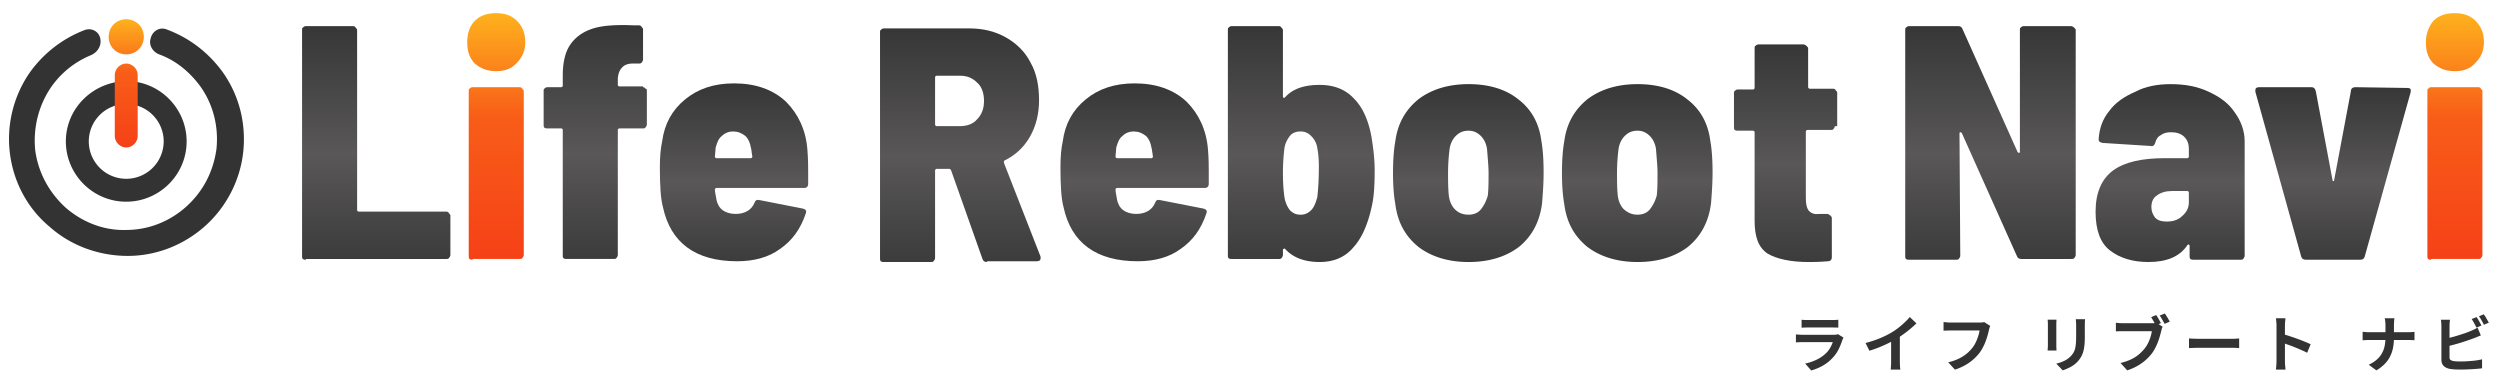
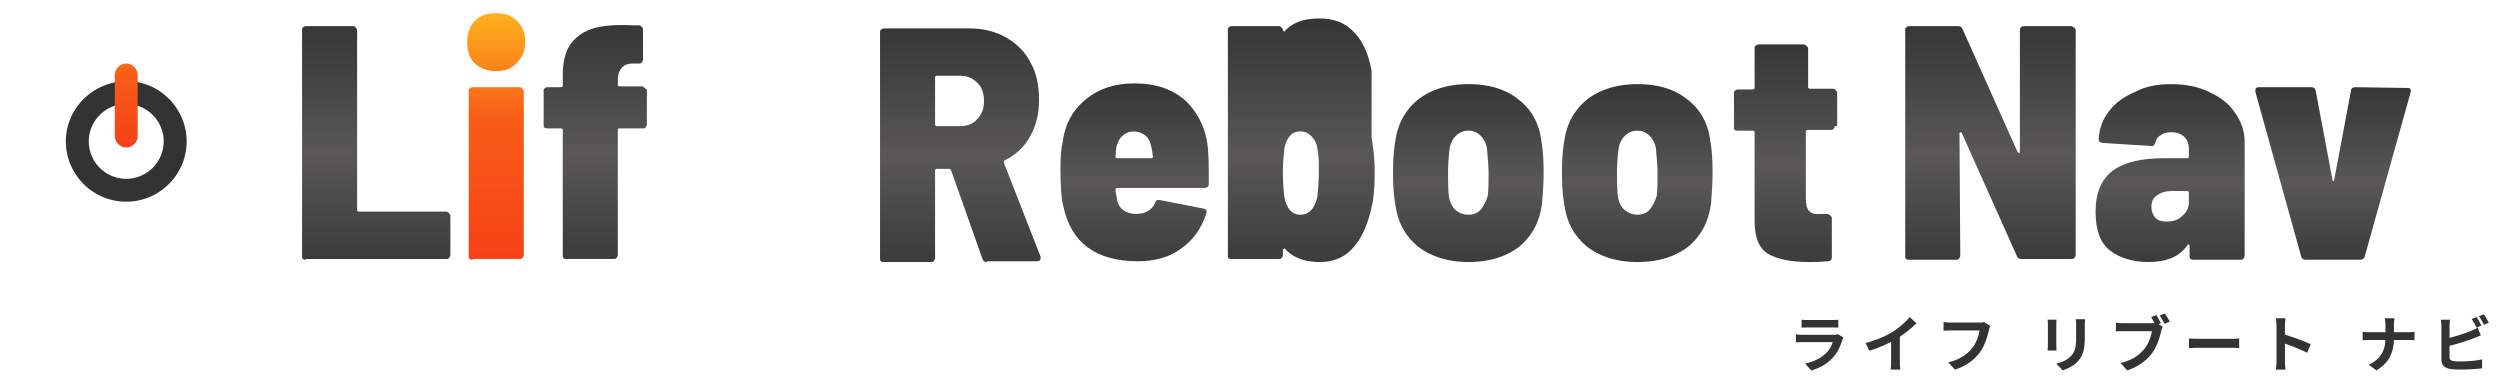
<svg xmlns="http://www.w3.org/2000/svg" width="325" height="51" viewBox="0 0 325 51" fill="none">
  <g clip-path="url(#clip0_1_9806)">
    <path d="M8.56 18.381c0 4.268 3.478 7.84 7.851 7.84 4.273 0 7.851-3.473 7.851-7.84 0-4.267-3.478-7.84-7.851-7.84-4.373.1-7.851 3.573-7.851 7.84zm12.72 0a4.874 4.874 0 01-4.869 4.863 4.874 4.874 0 01-4.87-4.863 4.874 4.874 0 014.87-4.863 4.874 4.874 0 014.87 4.863z" fill="#333" />
-     <path d="M19.591 4.983c.2-.893 1.094-1.488 1.988-1.19 2.982 1.091 5.466 2.977 7.355 5.557 2.186 3.077 3.08 6.749 2.683 10.42-.398 3.673-2.187 7.146-4.97 9.628-2.782 2.48-6.36 3.87-10.037 3.87-3.677 0-7.355-1.29-10.137-3.771-2.882-2.382-4.671-5.756-5.168-9.429a15.185 15.185 0 012.484-10.52 15.627 15.627 0 017.255-5.656c.895-.298 1.79.198 1.988 1.091.199.893-.298 1.787-1.193 2.184a11.732 11.732 0 00-5.267 4.267c-1.59 2.382-2.286 5.26-1.988 8.138.398 2.878 1.79 5.459 3.976 7.444 2.186 1.885 4.969 2.977 7.851 2.878 2.882 0 5.665-1.092 7.851-3.077 2.187-1.985 3.479-4.565 3.877-7.443.298-2.878-.398-5.756-2.088-8.138-1.39-1.886-3.18-3.375-5.366-4.169-.795-.297-1.392-1.19-1.094-2.084z" fill="#333" />
-     <path d="M18.697 4.785c0 1.29-.994 2.282-2.286 2.282s-2.286-.992-2.286-2.282.994-2.283 2.286-2.283 2.286.992 2.286 2.283z" fill="url(#paint0_linear_1_9806)" />
    <path d="M17.902 9.746c0-.793-.696-1.488-1.49-1.488-.796 0-1.492.695-1.492 1.488v7.94c0 .794.696 1.489 1.491 1.489.795 0 1.49-.695 1.49-1.489v-7.94z" fill="url(#paint1_linear_1_9806)" />
-     <path d="M104.963 19.473c.099 1.191.099 2.184.099 2.779v1.687c0 .298-.198.496-.497.496H93.136c-.1 0-.199.1-.199.199 0 .298.1.695.2 1.29.099.596.397 1.092.794 1.39.398.297.994.496 1.69.496 1.192 0 2.087-.496 2.484-1.489.1-.298.299-.397.696-.298l5.566 1.092c.397.1.497.298.397.596-.695 2.084-1.789 3.572-3.379 4.664-1.49 1.092-3.379 1.588-5.565 1.588-5.367 0-8.647-2.382-9.64-7.047-.299-1.091-.398-2.878-.398-5.16 0-1.39.1-2.481.298-3.375.298-2.282 1.292-4.069 2.981-5.458 1.69-1.39 3.777-2.084 6.361-2.084 2.783 0 5.069.794 6.758 2.382 1.59 1.588 2.584 3.672 2.783 6.252zm-9.64-2.382c-.597 0-1.094.199-1.491.596-.398.297-.596.794-.795 1.488l-.1 1.191c0 .1.1.199.2.199h4.472c.099 0 .198-.1.198-.199-.1-.496-.1-.893-.198-1.19-.1-.596-.299-1.092-.696-1.49-.497-.396-.994-.595-1.59-.595z" fill="url(#paint2_linear_1_9806)" />
    <path d="M83.595 11.334c.1 0 .298.1.298.199.199 0 .199.1.199.298v4.366c0 .1-.1.298-.199.397-.1.1-.199.1-.298.1h-3.081c-.1 0-.199.099-.199.198v16.276c0 .1-.1.298-.199.397-.099.1-.198.1-.298.1h-6.162c-.099 0-.298 0-.397-.1-.1-.099-.1-.198-.1-.397V16.892c0-.1-.099-.198-.198-.198h-1.79c-.099 0-.297 0-.397-.1-.1-.099-.1-.198-.1-.397v-4.366c0-.1 0-.298.1-.298.1-.1.199-.199.398-.199h1.789a.213.213 0 00.198-.198v-1.29c0-1.687.299-3.077.994-4.07.696-.992 1.69-1.686 2.982-2.083 1.292-.397 3.08-.497 5.267-.397h.696c.1 0 .298.099.298.198.1.1.199.199.199.298v3.97c0 .099-.1.297-.199.397-.1.099-.199.099-.298.099h-.795c-.696 0-1.193.198-1.491.595-.298.298-.497.893-.497 1.489v.695c0 .099.1.198.199.198h3.08v.1z" fill="url(#paint3_linear_1_9806)" />
    <path d="M64.513 9.25c-1.093 0-1.987-.297-2.782-.992-.696-.695-.994-1.588-.994-2.779 0-1.091.298-2.084.994-2.779.695-.694 1.59-.992 2.782-.992 1.094 0 1.988.298 2.684.992.695.695 1.093 1.588 1.093 2.78 0 1.091-.398 1.984-1.093 2.679-.696.794-1.59 1.092-2.684 1.092zm-3.08 24.514c-.1 0-.299 0-.398-.1-.1-.098-.1-.198-.1-.396V11.83c0-.1 0-.298.1-.298.1-.099.199-.198.398-.198h6.161c.1 0 .299.099.299.198.099.1.198.199.198.298v21.338c0 .099-.1.297-.198.397-.1.099-.2.099-.299.099h-6.161v.1z" fill="url(#paint4_linear_1_9806)" />
    <path d="M39.767 33.764c-.1 0-.299 0-.398-.099-.1-.1-.1-.198-.1-.397V3.892c0-.1 0-.298.1-.298.1-.1.199-.198.398-.198h6.161c.1 0 .299.099.299.198.099.1.198.198.198.298v23.422c0 .099.1.198.199.198h11.43c.099 0 .297.1.297.198.1.1.2.199.2.298v5.161c0 .1-.1.298-.2.397-.099.1-.198.1-.298.1H39.767v.098z" fill="url(#paint5_linear_1_9806)" />
    <path d="M128.318 34.062c-.298 0-.497-.099-.596-.397l-4.075-11.512c-.099-.1-.099-.199-.199-.199h-1.689c-.1 0-.199.1-.199.199v11.413c0 .1-.099.298-.199.397-.099.1-.199.1-.298.1h-6.162c-.099 0-.298 0-.397-.1-.1-.1-.1-.199-.1-.397V4.19c0-.1 0-.298.1-.298.099-.1.198-.199.397-.199h11.131c1.789 0 3.379.397 4.771 1.191 1.391.794 2.484 1.886 3.18 3.275.795 1.39 1.093 3.077 1.093 4.863 0 1.787-.397 3.375-1.192 4.764-.795 1.39-1.889 2.382-3.28 3.077-.099 0-.099.099-.099.297l4.77 12.208v.198c0 .298-.199.397-.497.397h-6.46v.1zm-6.559-24.215c-.1 0-.199.099-.199.198v6.153c0 .1.099.199.199.199h3.081c.894 0 1.689-.298 2.186-.893.596-.596.895-1.39.895-2.382 0-.993-.299-1.886-.895-2.382-.596-.596-1.292-.893-2.186-.893h-3.081z" fill="url(#paint6_linear_1_9806)" />
    <path d="M157.04 19.473c.099 1.191.099 2.184.099 2.779v1.687c0 .298-.198.496-.496.496h-11.43c-.099 0-.198.1-.198.199 0 .298.099.695.198 1.29.1.596.398 1.092.795 1.39.398.297.994.496 1.69.496 1.193 0 2.087-.496 2.485-1.489.099-.298.298-.397.695-.298l5.566 1.092c.397.1.497.298.397.596-.695 2.084-1.789 3.572-3.379 4.664-1.491 1.092-3.379 1.588-5.565 1.588-5.367 0-8.647-2.382-9.641-7.047-.298-1.091-.397-2.878-.397-5.16 0-1.39.099-2.481.298-3.375.298-2.282 1.292-4.069 2.982-5.458 1.689-1.39 3.776-2.084 6.36-2.084 2.783 0 5.069.794 6.758 2.382 1.591 1.588 2.584 3.672 2.783 6.252zm-9.64-2.382c-.597 0-1.093.199-1.491.596-.398.297-.596.794-.795 1.488l-.099 1.191c0 .1.099.199.198.199h4.473c.099 0 .198-.1.198-.199-.099-.496-.099-.893-.198-1.19-.1-.596-.299-1.092-.696-1.49-.497-.396-.994-.595-1.59-.595z" fill="url(#paint7_linear_1_9806)" />
-     <path d="M178.308 17.885c.199 1.29.398 2.68.398 4.268 0 1.985-.1 3.573-.398 4.764-.497 2.282-1.292 4.069-2.385 5.26-1.093 1.29-2.584 1.885-4.373 1.885-1.988 0-3.478-.595-4.472-1.687-.1-.1-.1-.1-.199 0-.099 0-.099 0-.099.1v.694c0 .1-.1.298-.199.397-.099.1-.199.1-.298.1h-6.162c-.099 0-.298 0-.398-.1-.099-.1-.099-.199-.099-.397V3.892c0-.1 0-.298.099-.298.1-.1.199-.198.398-.198h6.162c.099 0 .298.099.298.198.099.1.199.198.199.298v8.634c0 .1 0 .1.099.199.099 0 .099 0 .199-.1.994-1.091 2.484-1.588 4.472-1.588 1.888 0 3.379.596 4.472 1.787 1.094 1.091 1.889 2.779 2.286 5.061zm-6.857 3.772c0-1.092-.1-1.886-.199-2.382a2.696 2.696 0 00-.795-1.588c-.398-.397-.795-.596-1.391-.596-.597 0-1.094.199-1.392.596-.298.397-.596.893-.696 1.588a25.702 25.702 0 00-.198 3.176c0 1.488.099 2.48.198 3.175.1.695.398 1.29.696 1.688.398.396.795.595 1.392.595.596 0 .993-.198 1.391-.595.397-.398.596-.993.795-1.688.099-.893.199-2.183.199-3.97z" fill="url(#paint8_linear_1_9806)" />
+     <path d="M178.308 17.885c.199 1.29.398 2.68.398 4.268 0 1.985-.1 3.573-.398 4.764-.497 2.282-1.292 4.069-2.385 5.26-1.093 1.29-2.584 1.885-4.373 1.885-1.988 0-3.478-.595-4.472-1.687-.1-.1-.1-.1-.199 0-.099 0-.099 0-.099.1v.694c0 .1-.1.298-.199.397-.099.1-.199.1-.298.1h-6.162c-.099 0-.298 0-.398-.1-.099-.1-.099-.199-.099-.397V3.892c0-.1 0-.298.099-.298.1-.1.199-.198.398-.198h6.162c.099 0 .298.099.298.198.099.1.199.198.199.298c0 .1 0 .1.099.199.099 0 .099 0 .199-.1.994-1.091 2.484-1.588 4.472-1.588 1.888 0 3.379.596 4.472 1.787 1.094 1.091 1.889 2.779 2.286 5.061zm-6.857 3.772c0-1.092-.1-1.886-.199-2.382a2.696 2.696 0 00-.795-1.588c-.398-.397-.795-.596-1.391-.596-.597 0-1.094.199-1.392.596-.298.397-.596.893-.696 1.588a25.702 25.702 0 00-.198 3.176c0 1.488.099 2.48.198 3.175.1.695.398 1.29.696 1.688.398.396.795.595 1.392.595.596 0 .993-.198 1.391-.595.397-.398.596-.993.795-1.688.099-.893.199-2.183.199-3.97z" fill="url(#paint8_linear_1_9806)" />
    <path d="M190.93 34.062c-2.683 0-4.869-.695-6.559-1.985-1.69-1.39-2.683-3.176-2.982-5.558-.198-1.092-.298-2.481-.298-3.97 0-1.687.1-3.076.298-4.168.299-2.283 1.292-4.07 2.982-5.459 1.69-1.29 3.876-1.985 6.559-1.985 2.684 0 4.87.695 6.46 1.985 1.69 1.29 2.684 3.077 2.982 5.36.199 1.091.298 2.48.298 4.168 0 1.39-.099 2.68-.199 3.97-.298 2.382-1.292 4.267-2.981 5.657-1.69 1.29-3.876 1.985-6.56 1.985zm0-6.154c.597 0 1.193-.198 1.591-.694.397-.497.695-1.092.894-1.787.099-.893.099-1.885.099-2.977 0-.794-.099-1.787-.198-3.077-.1-.694-.398-1.29-.795-1.687-.398-.397-.895-.695-1.591-.695-.695 0-1.192.199-1.689.695-.398.397-.696.993-.795 1.687a25.06 25.06 0 00-.199 3.077c0 .992 0 1.985.099 2.977.1.794.398 1.39.795 1.787.497.496 1.094.694 1.789.694z" fill="url(#paint9_linear_1_9806)" />
    <path d="M212.894 34.062c-2.683 0-4.87-.695-6.559-1.985-1.69-1.39-2.684-3.176-2.982-5.558-.198-1.092-.298-2.481-.298-3.97 0-1.687.1-3.076.298-4.168.298-2.283 1.292-4.07 2.982-5.459 1.689-1.29 3.876-1.985 6.559-1.985 2.684 0 4.87.695 6.46 1.985 1.69 1.29 2.684 3.077 2.982 5.36.199 1.091.298 2.48.298 4.168 0 1.39-.099 2.68-.199 3.97-.298 2.382-1.292 4.267-2.981 5.657-1.69 1.29-3.876 1.985-6.56 1.985zm0-6.154c.597 0 1.193-.198 1.59-.694.398-.497.696-1.092.895-1.787.099-.893.099-1.885.099-2.977 0-.794-.099-1.787-.199-3.077-.099-.694-.397-1.29-.795-1.687-.397-.397-.894-.695-1.59-.695-.695 0-1.192.199-1.689.695-.398.397-.696.993-.795 1.687a25.06 25.06 0 00-.199 3.077c0 .992 0 1.985.099 2.977.1.794.398 1.39.795 1.787.597.496 1.094.694 1.789.694z" fill="url(#paint10_linear_1_9806)" />
    <path d="M238.536 16.396c0 .1-.1.298-.199.398-.099.099-.199.099-.298.099h-3.081c-.099 0-.199.099-.199.198v8.634c0 .794.1 1.29.398 1.688.298.297.695.496 1.391.397h.994c.099 0 .298.099.397.198.1.1.199.199.199.298v5.16c0 .298-.199.497-.497.497-1.192.1-1.987.1-2.484.1-2.386 0-4.174-.398-5.367-1.093-1.193-.794-1.69-2.183-1.69-4.267V17.19c0-.1-.099-.199-.198-.199h-1.988c-.099 0-.298 0-.398-.1-.099-.098-.099-.198-.099-.396v-4.367c0-.1 0-.298.099-.298.1-.099.199-.198.398-.198h1.988c.099 0 .198-.1.198-.199v-5.16c0-.1 0-.298.1-.298.099-.1.199-.199.397-.199h5.864c.099 0 .298.1.398.199.099.1.198.198.198.298v5.061c0 .1.1.198.199.198h3.081c.099 0 .298.1.298.199.1.1.199.199.199.298v4.367h-.298z" fill="url(#paint11_linear_1_9806)" />
-     <path d="M319.136 9.25c-1.093 0-1.987-.297-2.782-.992-.696-.695-.994-1.588-.994-2.779 0-1.091.397-2.084.994-2.779.695-.694 1.59-.992 2.782-.992 1.094 0 1.988.298 2.684.992.696.695 1.093 1.588 1.093 2.78 0 1.091-.397 1.984-1.093 2.679-.696.794-1.59 1.092-2.684 1.092zm-3.08 24.514c-.1 0-.299 0-.398-.1-.099-.098-.099-.198-.099-.396V11.83c0-.1 0-.298.099-.298.099-.099.199-.198.398-.198h6.161c.1 0 .299.099.299.198.099.1.198.199.198.298v21.338c0 .099-.099.297-.198.397-.1.099-.199.099-.299.099h-6.161v.1z" fill="url(#paint12_linear_1_9806)" />
    <path d="M299.757 33.764c-.298 0-.497-.099-.597-.397l-5.963-21.437v-.198c0-.298.199-.397.497-.397h6.758c.398 0 .497.198.597.496l2.186 11.612c0 .1.1.1.1.1.099 0 .099 0 .099-.1l2.186-11.612c0-.297.199-.496.597-.496l6.758.1c.397 0 .497.198.397.595l-5.963 21.337c-.099.298-.298.397-.596.397h-7.056z" fill="url(#paint13_linear_1_9806)" />
    <path d="M282.165 10.938c1.889 0 3.479.297 4.97.992 1.49.695 2.584 1.489 3.379 2.68.795 1.091 1.292 2.381 1.292 3.77v14.888c0 .099-.1.297-.199.397-.099.099-.199.099-.298.099h-6.162c-.099 0-.298 0-.398-.1-.099-.099-.099-.198-.099-.396v-1.29c0-.1 0-.1-.099-.2-.1 0-.1 0-.199.1-.994 1.489-2.683 2.184-5.069 2.184-1.987 0-3.677-.497-4.969-1.49-1.292-.992-1.888-2.679-1.888-5.06 0-2.482.795-4.268 2.286-5.36 1.49-1.091 3.776-1.588 6.658-1.588h2.982c.099 0 .199-.099.199-.198v-.993c0-.694-.199-1.19-.597-1.588-.397-.397-.993-.595-1.689-.595-.596 0-.994.1-1.392.397-.397.198-.596.595-.695.992-.1.298-.298.497-.597.397l-6.261-.397c-.397-.099-.497-.198-.497-.496.1-1.39.497-2.58 1.392-3.672.795-1.092 1.987-1.886 3.379-2.481 1.292-.695 2.882-.992 4.571-.992zm-.496 17.864c.795 0 1.49-.199 1.987-.695.597-.496.895-1.092.895-1.787v-1.29c0-.099-.1-.198-.199-.198h-1.988c-.795 0-1.491.198-1.987.595-.497.298-.696.893-.696 1.489 0 .595.199.992.497 1.39.397.396.894.496 1.491.496z" fill="url(#paint14_linear_1_9806)" />
    <path d="M262.587 3.892c0-.1 0-.298.099-.298.1-.1.199-.198.398-.198h6.162c.099 0 .298.099.397.198.1.1.199.198.199.298v29.277c0 .1-.099.298-.199.397-.099.1-.199.1-.397.1h-6.46c-.299 0-.497-.1-.597-.398l-7.155-15.978c-.1-.1-.1-.1-.199-.1s-.1.1-.1.199l.1 15.88c0 .098-.099.297-.199.396-.099.1-.199.1-.298.1h-6.162c-.099 0-.298 0-.397-.1-.1-.1-.1-.198-.1-.397V3.892c0-.1 0-.298.1-.298.099-.1.198-.198.397-.198h6.361c.298 0 .497.099.596.396l7.156 15.979c.099.1.099.1.198.1.1 0 .1-.1.1-.2V3.892z" fill="url(#paint15_linear_1_9806)" />
  </g>
  <path d="M234.205 41.564c.112.016.246.027.4.032.155.006.299.008.432.008h3.08c.123 0 .27-.002.44-.008a3.95 3.95 0 00.424-.032v1.032a4.323 4.323 0 00-.416-.016c-.165-.005-.32-.008-.464-.008h-3.064c-.128 0-.269.003-.424.008-.149.006-.285.01-.408.016v-1.032zm5.448 2.32l-.088.176c-.026.064-.048.117-.064.16a8.537 8.537 0 01-.464 1.152 4.437 4.437 0 01-.72 1.064c-.4.448-.848.813-1.344 1.096-.496.278-1 .488-1.512.632l-.792-.904a6.261 6.261 0 001.608-.56 4.47 4.47 0 001.16-.84c.214-.218.384-.448.512-.688.134-.245.238-.477.312-.696h-3.864c-.096 0-.232.003-.408.008a8.237 8.237 0 00-.52.032v-1.04c.171.01.336.022.496.032.166.01.31.016.432.016h3.96c.128 0 .243-.008.344-.024.107-.016.187-.035.24-.056l.712.44zm2.864.704a14.26 14.26 0 001.952-.648c.587-.25 1.102-.512 1.544-.784a8.47 8.47 0 00.832-.584c.283-.224.547-.453.792-.688.251-.234.462-.459.632-.672l.864.824c-.245.24-.514.483-.808.728a14.454 14.454 0 01-1.84 1.32c-.304.176-.645.357-1.024.544a15.883 15.883 0 01-2.44.968l-.504-1.008zm3.328-.92l1.136-.264v3.6a10.782 10.782 0 00.032.768c.011.123.024.216.04.28h-1.264a2.34 2.34 0 00.024-.28 8.84 8.84 0 00.032-.768v-3.336zm12.888-1.296a1.75 1.75 0 00-.104.272l-.072.288a10.952 10.952 0 01-.416 1.416c-.096.261-.21.52-.344.776a4.842 4.842 0 01-.44.72c-.24.315-.52.614-.84.896-.32.277-.677.528-1.072.752a7.408 7.408 0 01-1.304.56l-.872-.952a6.808 6.808 0 001.368-.472 5.32 5.32 0 001.016-.64 5.08 5.08 0 00.752-.768c.176-.224.326-.466.448-.728.128-.261.232-.525.312-.792.086-.267.144-.512.176-.736h-3.728c-.181 0-.36.003-.536.008a6.63 6.63 0 00-.416.024v-1.128c.086.005.184.014.296.024l.352.032c.123.005.227.008.312.008h3.696c.08 0 .179-.003.296-.008.118-.01.227-.03.328-.056l.792.504zm12.325-.88a9.835 9.835 0 01-.024.368c-.005.128-.008.272-.008.432v1.584c0 .427-.021.8-.064 1.12-.037.32-.096.6-.176.84-.08.24-.179.453-.296.64a3.615 3.615 0 01-.392.52 3.409 3.409 0 01-.608.52c-.229.15-.461.275-.696.376a5.696 5.696 0 01-.64.256l-.84-.88c.4-.09.76-.216 1.08-.376.325-.165.608-.376.848-.632.139-.154.251-.31.336-.464a1.98 1.98 0 00.192-.512c.048-.192.08-.408.096-.648.021-.24.032-.515.032-.824v-1.52c0-.16-.005-.304-.016-.432a3.549 3.549 0 00-.032-.368h1.208zm-3.712.064l-.016.288c-.005.09-.008.2-.008.328v2.704c0 .102.003.219.008.352.005.133.011.248.016.344h-1.16l.024-.32a4.88 4.88 0 00.016-.384v-2.696a7.163 7.163 0 00-.032-.616h1.152zm12.96-.6c.069.101.141.216.216.344.08.128.155.256.224.384.069.123.128.232.176.328l-.672.28a7.719 7.719 0 00-.184-.344 6.221 6.221 0 00-.208-.368 5.139 5.139 0 00-.208-.352l.656-.272zm1.12-.2a6.3 6.3 0 01.224.336c.08.128.157.256.232.384.075.128.136.24.184.336l-.664.288a31.58 31.58 0 00-.312-.552 5.368 5.368 0 00-.328-.528l.664-.264zm-.288 1.712a1.75 1.75 0 00-.104.272l-.072.28c-.048.197-.107.419-.176.664a7.34 7.34 0 01-.248.752c-.096.261-.211.52-.344.776a4.927 4.927 0 01-.44.72 6.197 6.197 0 01-1.912 1.648 7.076 7.076 0 01-1.304.568l-.872-.96a6.784 6.784 0 001.376-.472 4.68 4.68 0 001.008-.64c.283-.24.533-.496.752-.768.176-.224.328-.466.456-.728.128-.261.232-.523.312-.784.08-.267.136-.514.168-.744h-3.72c-.187 0-.365.003-.536.008a6.294 6.294 0 00-.416.024v-1.128a7.867 7.867 0 00.952.064h3.704c.08 0 .176-.003.288-.008.117-.005.229-.024.336-.056l.792.512zm3.432 1.528c.096.005.219.014.368.024l.464.016c.165.005.317.008.456.008h4.296c.187 0 .363-.005.528-.016a9 9 0 01.408-.032v1.256l-.408-.024a8.95 8.95 0 00-.528-.016h-4.296c-.229 0-.464.005-.704.016-.24.005-.435.014-.584.024v-1.256zm11.376 2.936v-4.6c0-.139-.008-.299-.024-.48a3.727 3.727 0 00-.056-.48h1.248c-.016.139-.032.294-.048.464-.016.166-.024.33-.024.496v4.6c0 .075.003.181.008.32.005.133.016.272.032.416.016.144.027.272.032.384h-1.248a10.223 10.223 0 00.08-1.12zm.856-3.488c.267.07.565.16.896.272.331.107.664.221 1 .344.336.123.651.245.944.368.299.117.547.227.744.328l-.456 1.104a10.987 10.987 0 00-.744-.352 19.24 19.24 0 00-.832-.352 19.616 19.616 0 00-.824-.312 47.475 47.475 0 00-.728-.256v-1.144zm13.308-1.136c0-.133-.008-.29-.024-.472a2.256 2.256 0 00-.08-.464h1.272c-.021.123-.037.28-.048.472-.01.187-.016.344-.016.472v1.576c0 .438-.034.853-.104 1.248-.069.39-.189.763-.36 1.12a3.742 3.742 0 01-.696 1.008 5.035 5.035 0 01-1.128.88l-.992-.736a4.046 4.046 0 001.048-.664 3.1 3.1 0 00.672-.824 3.3 3.3 0 00.352-.96c.07-.341.104-.698.104-1.072v-1.584zm-2.968.824c.123.01.262.024.416.04.155.01.312.016.472.016h4.984a7.445 7.445 0 00.872-.048v1.088a11.89 11.89 0 00-.384-.016 7.915 7.915 0 00-.496-.016h-4.944c-.176 0-.341.006-.496.016a8.746 8.746 0 00-.424.024v-1.104zm14.808-1.912c.07.096.144.21.224.344a7.3 7.3 0 01.224.4c.075.133.139.25.192.352l-.648.272a9.764 9.764 0 00-.296-.56 5.345 5.345 0 00-.328-.552l.632-.256zm.944-.36a4.4 4.4 0 01.232.352c.08.133.158.267.232.4.08.128.142.24.184.336l-.632.272a12 12 0 00-.304-.568 4.904 4.904 0 00-.344-.536l.632-.256zm-4.392.704a4.28 4.28 0 00-.048.424c-.01.16-.016.296-.016.408v4.04c0 .17.043.288.128.352.086.064.216.115.392.152.123.016.264.03.424.04a15.244 15.244 0 001.192-.008c.256-.016.512-.035.768-.056.262-.021.507-.05.736-.088.23-.037.427-.077.592-.12v1.168c-.25.038-.541.067-.872.088-.33.027-.669.046-1.016.056-.341.016-.661.024-.96.024-.261 0-.509-.008-.744-.024a7.195 7.195 0 01-.6-.064c-.346-.07-.616-.2-.808-.392-.192-.197-.288-.467-.288-.808v-4.36a5.862 5.862 0 00-.032-.552 1.89 1.89 0 00-.032-.28h1.184zm-.528 2.456c.256-.053.528-.117.816-.192a31.08 31.08 0 001.704-.528c.267-.096.504-.19.712-.28a4.88 4.88 0 00.872-.432l.432 1.016c-.154.059-.317.126-.488.2-.165.07-.314.128-.448.176a33.616 33.616 0 01-1.744.592 37.66 37.66 0 01-1.848.496l-.008-1.048z" fill="#333" />
  <defs>
    <linearGradient id="paint0_linear_1_9806" x1="16.431" y1="1.296" x2="16.433" y2="21.341" gradientUnits="userSpaceOnUse">
      <stop stop-color="#FFBF1E" />
      <stop offset=".41" stop-color="#F85D18" />
      <stop offset="1" stop-color="#F53A17" />
    </linearGradient>
    <linearGradient id="paint1_linear_1_9806" x1="16.41" y1="1.296" x2="16.411" y2="21.341" gradientUnits="userSpaceOnUse">
      <stop stop-color="#FFBF1E" />
      <stop offset=".41" stop-color="#F85D18" />
      <stop offset="1" stop-color="#F53A17" />
    </linearGradient>
    <linearGradient id="paint2_linear_1_9806" x1="95.37" y1="9.488" x2="95.37" y2="37.38" gradientUnits="userSpaceOnUse">
      <stop stop-color="#333" />
      <stop offset=".507" stop-color="#595757" />
      <stop offset="1" stop-color="#333" />
    </linearGradient>
    <linearGradient id="paint3_linear_1_9806" x1="77.323" y1="1.366" x2="77.323" y2="38.079" gradientUnits="userSpaceOnUse">
      <stop stop-color="#333" />
      <stop offset=".507" stop-color="#595757" />
      <stop offset="1" stop-color="#333" />
    </linearGradient>
    <linearGradient id="paint4_linear_1_9806" x1="64.539" y1="-.511" x2="64.542" y2="37.95" gradientUnits="userSpaceOnUse">
      <stop stop-color="#FFBF1E" />
      <stop offset=".41" stop-color="#F85D18" />
      <stop offset="1" stop-color="#F53A17" />
    </linearGradient>
    <linearGradient id="paint5_linear_1_9806" x1="48.928" y1="1.44" x2="48.928" y2="38.071" gradientUnits="userSpaceOnUse">
      <stop stop-color="#333" />
      <stop offset=".507" stop-color="#595757" />
      <stop offset="1" stop-color="#333" />
    </linearGradient>
    <linearGradient id="paint6_linear_1_9806" x1="124.812" y1="1.786" x2="124.812" y2="38.417" gradientUnits="userSpaceOnUse">
      <stop stop-color="#333" />
      <stop offset=".507" stop-color="#595757" />
      <stop offset="1" stop-color="#333" />
    </linearGradient>
    <linearGradient id="paint7_linear_1_9806" x1="147.422" y1="9.488" x2="147.422" y2="37.38" gradientUnits="userSpaceOnUse">
      <stop stop-color="#333" />
      <stop offset=".507" stop-color="#595757" />
      <stop offset="1" stop-color="#333" />
    </linearGradient>
    <linearGradient id="paint8_linear_1_9806" x1="169.1" y1="1.417" x2="169.1" y2="38.467" gradientUnits="userSpaceOnUse">
      <stop stop-color="#333" />
      <stop offset=".507" stop-color="#595757" />
      <stop offset="1" stop-color="#333" />
    </linearGradient>
    <linearGradient id="paint9_linear_1_9806" x1="190.864" y1="9.487" x2="190.864" y2="37.379" gradientUnits="userSpaceOnUse">
      <stop stop-color="#333" />
      <stop offset=".507" stop-color="#595757" />
      <stop offset="1" stop-color="#333" />
    </linearGradient>
    <linearGradient id="paint10_linear_1_9806" x1="212.866" y1="9.487" x2="212.866" y2="37.379" gradientUnits="userSpaceOnUse">
      <stop stop-color="#333" />
      <stop offset=".507" stop-color="#595757" />
      <stop offset="1" stop-color="#333" />
    </linearGradient>
    <linearGradient id="paint11_linear_1_9806" x1="231.786" y1="3.999" x2="231.786" y2="38.119" gradientUnits="userSpaceOnUse">
      <stop stop-color="#333" />
      <stop offset=".507" stop-color="#595757" />
      <stop offset="1" stop-color="#333" />
    </linearGradient>
    <linearGradient id="paint12_linear_1_9806" x1="319.173" y1="-.511" x2="319.176" y2="37.95" gradientUnits="userSpaceOnUse">
      <stop stop-color="#FFBF1E" />
      <stop offset=".41" stop-color="#F85D18" />
      <stop offset="1" stop-color="#F53A17" />
    </linearGradient>
    <linearGradient id="paint13_linear_1_9806" x1="303.218" y1="9.834" x2="303.218" y2="36.941" gradientUnits="userSpaceOnUse">
      <stop stop-color="#333" />
      <stop offset=".507" stop-color="#595757" />
      <stop offset="1" stop-color="#333" />
    </linearGradient>
    <linearGradient id="paint14_linear_1_9806" x1="282.092" y1="9.488" x2="282.092" y2="37.38" gradientUnits="userSpaceOnUse">
      <stop stop-color="#333" />
      <stop offset=".507" stop-color="#595757" />
      <stop offset="1" stop-color="#333" />
    </linearGradient>
    <linearGradient id="paint15_linear_1_9806" x1="258.773" y1="1.439" x2="258.773" y2="38.07" gradientUnits="userSpaceOnUse">
      <stop stop-color="#333" />
      <stop offset=".507" stop-color="#595757" />
      <stop offset="1" stop-color="#333" />
    </linearGradient>
    <clipPath id="clip0_1_9806">
      <path fill="#fff" transform="translate(.609 .914)" d="M0 0h323v33.743H0z" />
    </clipPath>
  </defs>
</svg>